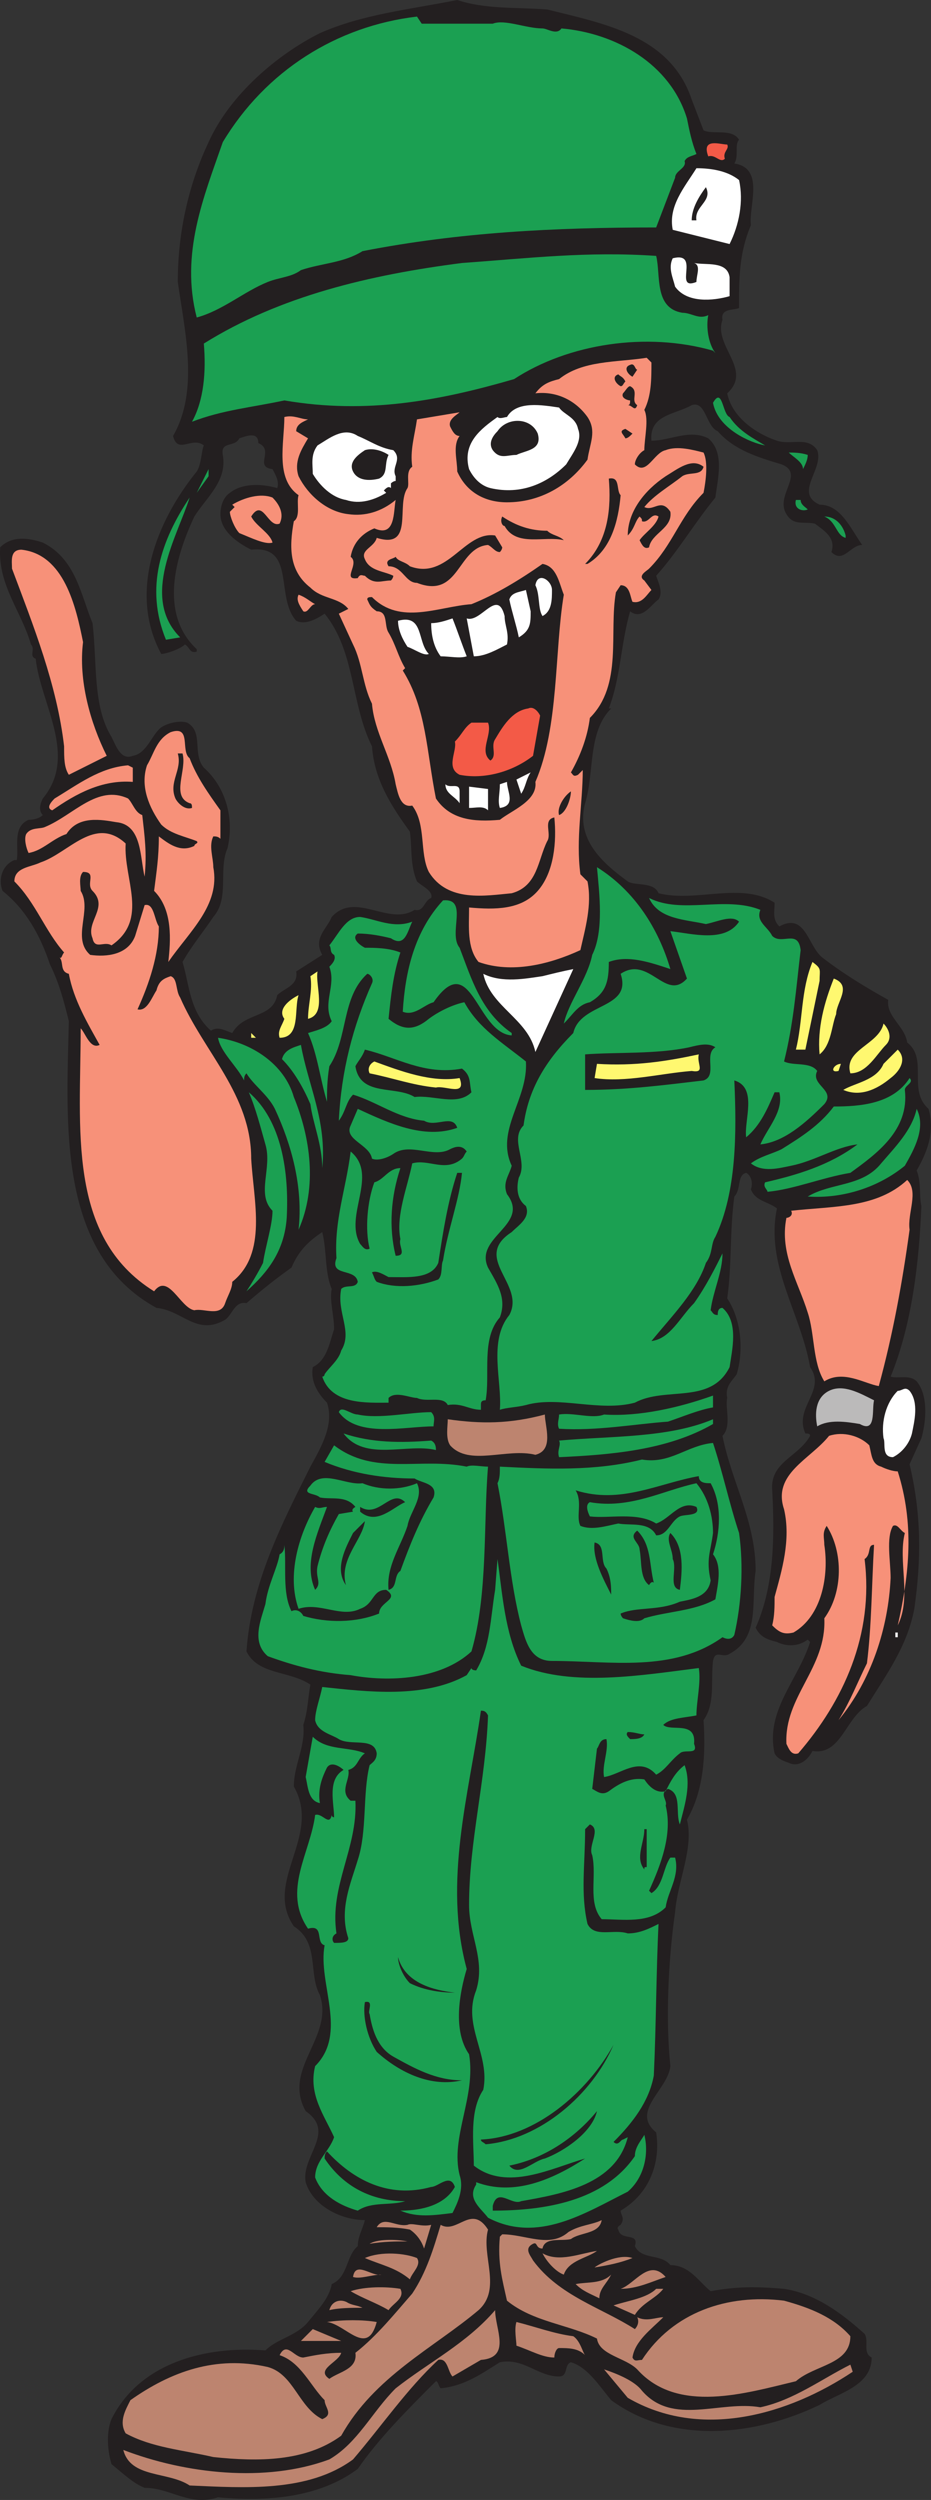
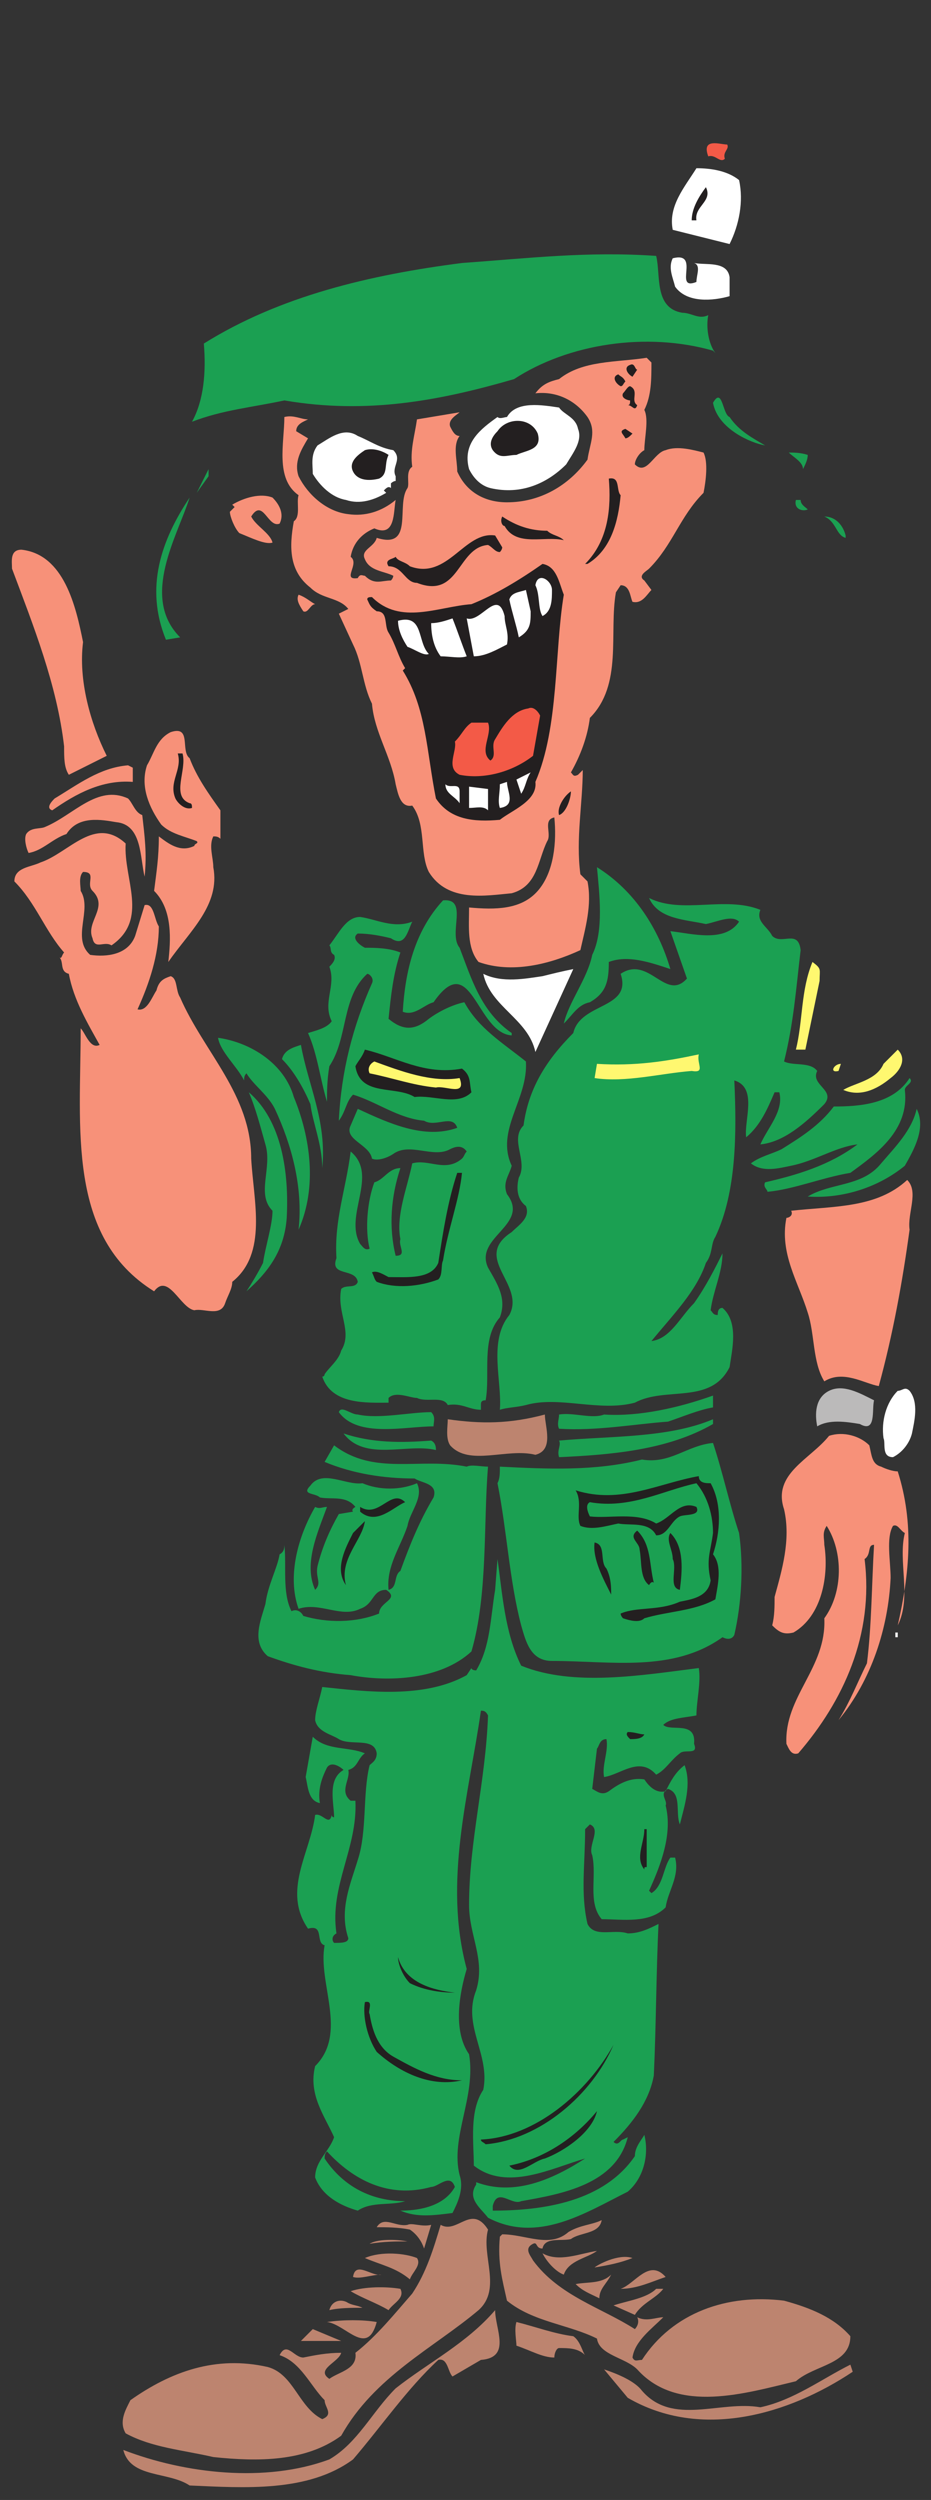
<svg xmlns="http://www.w3.org/2000/svg" width="294.838" height="791.34">
  <rect width="100%" height="100%" fill="#333333" stroke="none" />
-   <path fill="#231f20" fill-rule="evenodd" d="M173.302 3c18 4.5 39 8.25 45.75 28.5l3.75 9.75c3 1.5 9-.75 11.25 3-1.5 1.5 0 5.25-1.5 7.5 9.75 1.5 4.5 13.5 5.25 19.5-3.75 9-3.75 16.5-3.75 26.25-1.5.75-6 0-5.25 3.75-3 8.25 9.75 15.75 1.5 23.25 1.5 7.5 9 12.75 15.75 15 4.5 1.5 9.75-1.5 12.75 3 2.25 6-7.5 13.5.75 17.25 6.75 0 9.75 7.5 13.5 12.75-3.75 0-6 6-9.75 2.25 1.5-4.5-2.25-6.75-5.25-9-3.75-.75-6.75.75-9-3-3.75-6 6-12.75-1.5-15.75-7.5-2.25-15-4.5-20.25-10.5-3.75-1.5-3.75-9.75-8.25-8.25-5.25 3-13.5 3-12.75 11.25 6 0 12-3.75 18-.75 5.25 4.5 3 12.75 2.25 18.75-6.75 8.25-12 17.25-18.75 24.75.75 2.25 2.25 5.25.75 7.5-2.25 1.5-5.25 6.75-9 3.75-3 10.5-3 21-6.75 30.75h.75c-7.5 7.5-5.25 20.25-8.25 30-3 11.25 5.25 18.75 13.5 24.75 2.25 1.5 8.25 0 9.75 3.75 12 3 26.25-3.75 36.75 3 0 3-.75 5.25 1.5 7.5 8.25-4.5 9 6 13.5 9.75 6.75 5.25 14.25 9.75 21 13.5-.75 5.25 5.25 8.25 6 13.5 6.75 5.25 0 15 6.75 21 2.25 7.5-.75 14.25-3.75 19.5 1.5 3.75.75 8.25 1.5 11.25-.75 18-3 37.5-9.75 54 2.25.75 6-.75 8.25 1.5 3.75 4.5 3 12.75 1.5 18l-3.75 8.25c3.75 15.75 3.75 30 1.5 45.75-2.25 12-9 21-15 30.75-6.75 3.75-8.25 15.75-17.25 14.25-1.5 3-4.5 5.25-7.5 3.75-2.25-.75-3.75-1.5-4.5-3-3-13.5 7.5-23.25 11.25-35.25l-.75-.75c-3 2.25-6.75 2.25-9.75.75-3-.75-5.25-1.5-6.75-4.5 6-13.5 6-29.25 5.25-43.5-.75-9 8.25-10.5 12-17.25 0-.75-.75-.75-1.5-.75-3.75-8.25 6.75-13.5 1.5-21-3-17.25-14.25-32.25-10.5-50.25-3-2.25-6.75-2.25-8.25-6 .75-2.25 0-4.5-1.5-5.25-3 .75-1.5 5.25-3.75 7.5-1.5 11.25-.75 21.75-2.25 32.25 4.5 6.75 5.25 16.5 3 24-1.5 2.25-3.75 3.75-3 7.5-.75 3 1.5 9-1.5 12 3 15 10.5 27 10.5 42.75-1.5 9.75 1.5 21-8.25 26.25-2.25 1.5-4.5-1.5-5.25 2.25-.75 6.75.75 13.5-3 18.75.75 11.25 0 22.5-5.25 31.5 2.25 9-3 19.5-3.75 29.25-2.25 15.75-3 34.5-1.5 48.75-.75 7.5-12.75 14.25-4.5 21 1.5 9.75-2.25 19.5-11.25 24.75 0 1.5 1.5 2.25 0 4.5 0 0-1.5.75-.75 1.5.75 3.75 6.75.75 5.25 5.25 2.25 4.5 8.25 2.25 11.25 6 6 0 9 5.25 12.75 8.25 8.25-1.5 14.25-1.5 23.25-.75 9.75 1.5 18 7.5 25.5 14.25 1.5 2.25-.75 6 2.25 7.5 0 9-10.5 11.25-16.5 15-20.25 9.75-46.5 12.75-66-1.5-3.75-4.5-7.5-10.5-12.75-12-2.25.75-.75 4.5-3.75 4.5-6.75 0-11.25-6-18.75-4.5-6 3.75-11.25 7.5-18.75 8.25-.75-.75-.75-2.25-1.5-2.25-9 9-18 18-24.75 27.75-12 9-28.5 10.5-44.25 9-9 3-15-3-23.25-3-3.75-1.5-6.75-4.5-10.5-7.5-1.5-5.25-1.5-10.5 0-14.25 9-18 30-23.25 48.75-21.75 3.75-3.75 9.75-4.5 13.5-9 3-3.75 6.75-7.5 7.5-12 5.25-2.25 4.5-9 8.25-12 0-3 1.5-5.25 2.25-8.25-7.5 0-16.5-4.5-18.75-12-1.5-8.25 9.75-15.75 0-22.5-7.5-13.5 9-23.25 4.5-36.75-3.75-6.75 0-16.5-8.25-21.75-9.75-14.25 9-28.5 0-44.25 0-6.75 3.75-12.75 3-19.5 1.5-4.5 1.5-9 2.25-12.75-6.75-4.5-16.5-3-20.25-10.5 1.5-21.75 11.25-40.5 20.25-58.5 3.75-6.75 7.5-13.5 5.25-20.25-3-3-5.25-6.75-4.5-11.25 4.5-2.25 5.25-7.5 6.75-12 0-4.5-1.5-9-.75-12.75-2.25-5.25-1.5-12-3-18-4.5 3-7.5 6-9.75 11.25-5.25 3.75-9 6.75-14.25 11.25-3.75-.75-4.5 3.75-6.75 5.25-9 5.25-13.5-3-21.75-3.75-31.5-17.25-28.5-58.5-27.75-90.75-1.5-6-3-12-6-18-3-9-7.5-17.25-15-23.25-1.5-3.75 0-8.25 3.75-9.75h.75c.75-3.75-1.5-10.5 3.75-12.75 2.25 0 3.75-.75 4.5-1.5-1.5-1.5-.75-3.75 0-5.25 11.25-13.5-.75-30-2.25-44.25-2.25-.75 0-3-1.5-4.5-3-10.5-10.5-18.75-9.75-30.75 3.75-3.75 9-3 13.5-1.5 10.5 5.25 12 16.5 15.75 25.5 1.5 12.75 0 26.25 6 36 1.5 3 3 7.5 6.75 6 4.5-.75 6-6.75 9-9 2.25-1.5 6-2.25 8.25-1.5 5.25 3 1.5 9.75 5.25 14.25 6.75 6 9.75 15.75 7.5 25.5-3 6.75.75 15.75-4.5 21.75-3 4.5-6.75 9-9.75 14.25 2.25 7.5 2.25 15.75 9 21.75 2.25-1.5 4.5 0 6.75.75 3.75-6.75 12.75-4.5 14.25-12 2.25-2.25 6.75-3 6-7.5l8.25-5.25c-3-5.25 1.5-8.25 3-12 7.5-8.25 18 3 26.25-2.25 3 .75 3-3 5.25-3.75.75-2.25-3-3.75-4.5-5.25-2.25-5.25-1.5-10.5-2.25-15.75-6-8.25-11.25-16.5-12-27-6.75-13.5-5.25-30-15-42-2.25 1.5-6 3.75-9 2.25-6.75-7.5 0-24-14.25-22.5-4.5-2.25-9.75-6-9.75-11.25 0-2.25.75-5.25 3-6.75 3.75-3 9.75-3 15-1.5.75-2.25-.75-4.5-1.5-6-6-.75.75-6-4.5-8.25 0-3.75-3.75-2.25-6-1.5-1.5 3-6 .75-5.25 5.25 1.5 8.25-5.25 13.5-9 19.5-6 12.75-11.25 30.75.75 42v.75c-2.25.75-2.25-1.5-3.75-2.25-1.5 1.5-6 3-7.5 3-10.5-19.5-1.5-42 11.25-57.75 1.5-2.25 1.5-6.75 2.25-8.25-3.75-3-8.25 3-9.75-3 8.25-14.25 3.75-33 1.5-48.75 0-16.5 3.75-31.5 9.75-44.25 6.75-15 21.75-27.75 35.25-34.5 13.5-6 28.5-7.5 43.5-10.5 9 3 18.75 2.25 28.5 3" />
-   <path fill="#1ba052" fill-rule="evenodd" d="M156.052 7.5c3.75-1.5 10.5 1.5 15.75 1.5 1.5 0 4.5 2.25 6 0 17.25 1.5 34.5 11.25 39.75 28.5.75 3.75 1.5 7.5 3 11.25-1.5.75-3 .75-3.75 2.25.75 2.25-3 3-3 5.25l-6 15.75c-32.25 0-62.25 1.5-93 7.5-6 3.75-12.75 3.75-19.5 6-3 2.25-6.75 2.25-10.5 3.75-7.5 3-14.25 9-22.5 11.25-5.25-20.25 2.25-38.25 8.25-55.5 13.5-22.5 36-36.75 61.5-39.75l1.5 2.25h22.5" />
  <path fill="#f35a47" fill-rule="evenodd" d="M230.302 45.75c.75 1.5-1.5 2.25-.75 4.5-1.5 1.5-3-1.5-5.25-.75-2.25-6 3.75-3.75 6-3.75" />
  <path fill="#fff" fill-rule="evenodd" d="M234.052 57c1.5 6.75 0 14.25-3 20.25l-18-4.5c-1.5-7.5 3.75-13.5 7.5-19.5 4.5 0 9.75.75 13.5 3.75" />
  <path fill="#231f20" fill-rule="evenodd" d="M220.552 69.75h-1.5c0-3.75 2.25-7.5 4.5-10.5 2.25 4.5-3.75 6-3 10.5" />
  <path fill="#1ba052" fill-rule="evenodd" d="M207.802 81c1.5 6-.75 16.5 8.25 18 3 0 5.25 2.25 8.25.75-.75 3.75 0 9 2.25 12l-.75-.75c-21-6-45.75-2.25-63 9-23.25 6.75-46.5 11.25-72.75 6.75-10.5 2.25-19.5 3-29.25 6.75 3.75-6.75 4.5-15.75 3.75-24.75 24-15 52.5-21.75 81.75-25.5 21-1.5 39.75-3.75 61.5-2.25" />
  <path fill="#fff" fill-rule="evenodd" d="M220.552 89.25c0-2.25 1.5-5.25-.75-6 3.75.75 10.5-.75 11.25 4.5v6c-5.25 1.5-13.5 2.25-17.25-3-.75-3-2.25-6-.75-9 9-2.25 0 10.5 7.5 7.5" />
  <path fill="#f79179" fill-rule="evenodd" d="M206.302 114.75c0 5.25 0 10.5-2.25 15 1.5 3 0 9 0 12.75-1.5.75-3 3-3 4.5 3.75 3.75 6-3.75 9.75-4.5 3.75-1.5 9 0 12 .75 1.5 3 .75 9 0 12.75-7.5 7.5-9.75 16.5-17.25 24-.75.75-3.75 2.25-1.5 3.75l2.25 3c-1.5 1.5-3 4.5-6 3.75-.75-1.5-.75-5.25-3.75-5.25l-1.5 2.25c-2.25 12.75 2.25 29.25-8.25 39.75-.75 6-3 12-6 17.25.75.75.75 1.5 2.25.75l1.5-1.5c0 10.5-2.25 21.75-.75 33l2.25 2.25c1.5 7.5-.75 15-2.25 21.75-9.75 4.5-21.75 7.5-32.25 3.75-3.75-4.5-3-11.25-3-17.25 8.25.75 16.5.75 21.75-5.25s6-15.75 5.25-23.25c-3.75.75-.75 5.25-2.25 7.5-3 6-3 14.25-11.25 16.5-8.25.75-20.25 3-26.25-6.75-3-6-.75-15-5.25-21-3.75.75-4.5-3.75-5.25-6.75-1.5-9-6.75-16.5-7.5-25.5-3-6-3-12.75-6-18.75l-4.5-9.75 3-1.5c-3-3.75-8.25-3-12-6.75-6.75-5.25-6.75-12.75-5.25-21 2.25-1.5.75-6 1.5-8.25-7.5-5.25-4.5-16.5-4.5-24.75 3-.75 5.25.75 7.5.75-1.5.75-3.75 1.5-3.75 3.75l3.75 2.25c-2.25 3.75-4.5 7.5-3 12 3 6 9 11.25 15.75 12 5.25.75 10.5-.75 15-4.5-.75 3.75 0 12-6.75 9-3.75 1.5-6.75 4.5-7.5 9 3 2.25-3 7.5 2.25 6.75.75-1.5 1.5-.75 2.25-.75 3 3 5.25 1.5 8.25 1.5.75-.75.75-1.5.75-1.5-3-1.5-7.5-1.5-9-5.25-1.5-3 3-3.75 3.75-6.75 12 3.75 6-10.5 9.75-15.75.75-1.5-.75-5.25 1.5-6.75-.75-5.25.75-9.75 1.5-15l13.5-2.25c-.75.75-3.75 2.25-3 4.5.75 1.5 1.5 3 3 3-2.25 3-.75 7.5-.75 11.25 3 6.75 9 9.75 15.75 9.75 10.5 0 19.5-5.25 25.5-13.5.75-5.25 3-9 0-13.5-3.75-5.25-9.75-8.25-16.5-7.5 2.25-3 4.5-3.75 7.5-4.5 7.5-6 18-5.25 27.75-6.75l1.5 1.5" />
  <path fill="#231f20" fill-rule="evenodd" d="m201.802 117-1.5 2.25c-1.5-.75-3-3-.75-3.75 1.5-.75 1.5 1.5 2.25 1.5m-3.75 3.75c-.75.75-.75 1.5-1.5 1.5-1.5-.75-3-3-.75-3.75.75.75 1.5.75 2.25 2.25m3.75 7.5c-.75 2.25-1.5 0-3 0 .75 0 .75-.75.75-1.5-.75 0-3-.75-2.25-2.25.75-.75 1.5-2.25 2.25-2.25 3 1.5 0 4.5 2.25 6" />
  <path fill="#1ba052" fill-rule="evenodd" d="M231.052 132c3 4.5 7.5 6.75 11.25 9-4.5-.75-15-5.25-16.5-13.5 3-5.25 3 3.75 5.25 4.5" />
  <path fill="#fff" fill-rule="evenodd" d="M183.052 135.75c1.5 3.75-1.5 7.5-3.75 11.25-6 6-14.25 9.75-24 7.5-3-.75-5.25-3-6.75-6-2.25-8.25 3.75-12.75 9-16.5.75.75 2.25 0 3 0 3-5.25 11.25-3.75 16.5-3 1.5 2.25 5.25 3 6 6.75" />
  <path fill="#231f20" fill-rule="evenodd" d="M170.302 137.25c1.5 5.25-3.75 5.25-6.75 6.75-3 0-5.25 1.5-7.5-1.5-1.5-2.25 0-4.5 1.5-6 3-4.5 10.5-4.5 12.75.75m30 0c-.75.75-1.5 1.5-2.25 1.5-.75-1.5-2.25-2.25 0-3l2.25 1.5" />
  <path fill="#fff" fill-rule="evenodd" d="M124.552 142.5c3 3-.75 5.25.75 8.25v1.5c-.75 0-1.5.75-1.5.75v1.5c-.75-.75-1.5 0-2.25.75l.75.75c-3.75 2.25-8.25 3.75-12.75 2.25-4.5-.75-8.25-4.5-10.5-8.25 0-3-.75-6 1.5-9 3.75-2.25 8.25-6 12.75-3 3.75 1.5 6.75 3.75 11.25 4.5" />
  <path fill="#1ba052" fill-rule="evenodd" d="m67.552 141.75-.75 5.25.75-5.25" />
  <path fill="#231f20" fill-rule="evenodd" d="M123.052 144c-1.5 3 0 6-3 7.5-3 .75-6.75.75-8.25-2.25s1.5-5.25 3.75-6.75c2.25-.75 5.25 0 7.5 1.5" />
  <path fill="#1ba052" fill-rule="evenodd" d="M255.802 144c0 1.5-.75 3-1.5 4.5 0-2.25-3-3.75-4.5-5.25 1.5 0 3.75 0 6 .75" />
-   <path fill="#231f20" fill-rule="evenodd" d="M222.802 147.75c-.75 3-4.5 1.5-6.75 3-3.75 3-9 6-12 9.75 3 1.5 5.25-3 8.25 1.5.75 5.25-6 6.75-6.75 11.25-1.5.75-2.25-.75-3-2.25 1.5-2.25 5.25-4.5 6-7.5-2.25-1.5-3 2.25-5.25 1.5 0-.75 0-.75-.75-1.5-1.5 1.5-1.5 3.75-3.75 6 0-7.5 5.25-14.25 12-18.75 3.75-2.25 8.25-6 12-3" />
  <path fill="#1ba052" fill-rule="evenodd" d="m62.302 156 3.75-7.5v2.25zm0 0" />
  <path fill="#231f20" fill-rule="evenodd" d="M196.552 156.75c-.75 8.25-3 17.25-10.5 21.75h-.75c7.5-7.5 8.25-18 7.5-27 3.75-.75 2.25 3.75 3.75 5.25" />
  <path fill="#f79179" fill-rule="evenodd" d="M86.302 157.5c2.25 2.25 3.75 5.25 2.25 8.25-3.75 1.5-5.25-8.25-9-2.25 1.5 3 6 5.25 6.75 8.25-2.25.75-6.75-1.5-10.5-3-1.5-1.5-3-5.25-3-6.75l1.5-1.5-.75-.75c3.75-2.25 9-3.75 12.75-2.25" />
  <path fill="#1ba052" fill-rule="evenodd" d="m57.052 201.75-4.5.75c-6.75-16.5-1.5-31.5 7.5-45-3.75 12-15.75 31.5-3 44.25m196.5-43.5c0 1.5 1.5 2.25 2.25 3-1.5.75-4.5 0-3.75-3h1.5" />
  <path fill="#231f20" fill-rule="evenodd" d="M173.302 168c1.5 1.5 3.75 1.5 5.25 3-6-1.5-15 2.25-18.75-4.5-.75 0-1.5-1.5-.75-3 4.5 3 9 4.5 14.25 4.5" />
  <path fill="#1ba052" fill-rule="evenodd" d="M267.802 169.5v.75c-3-.75-3-5.25-6.75-6.75 3.75 0 6 3 6.75 6" />
  <path fill="#231f20" fill-rule="evenodd" d="M159.052 173.25s0 .75-.75 1.5c-1.5 0-2.25-1.5-3.75-2.25-9.75.75-9 17.25-22.5 12-3.75 0-4.5-5.25-9-5.25-1.5-2.25 1.5-2.25 2.25-3 .75 1.5 3 1.5 4.5 3 12 4.5 17.25-11.25 27-9.75l2.25 3.75" />
  <path fill="#f79179" fill-rule="evenodd" d="M26.302 203.25c-1.5 12 2.25 25.5 7.5 36l-12 6c-1.5-2.25-1.5-5.25-1.5-9-2.25-19.5-9.75-38.25-16.5-56.25 0-2.25-.75-6 3-6 13.5 1.5 17.25 18 19.5 29.25" />
  <path fill="#231f20" fill-rule="evenodd" d="M178.552 188.25c-3 18-1.5 42-9 59.25.75 6-7.5 9-11.25 12-8.25.75-15.75 0-20.25-6.75-3-15-3-28.5-10.5-40.5l.75-.75c-2.25-3.75-3-7.5-5.25-11.25-1.5-2.25 0-6.75-3.75-6.75-2.25-1.5-2.25-2.25-3-3.75 0-.75.75-.75 1.5-.75 9 9 21 3 31.5 2.25 7.5-3 15-7.5 22.5-12.75 4.5.75 5.25 6 6.75 9.75" />
  <path fill="#fff" fill-rule="evenodd" d="M174.802 186.75c0 3 0 6.75-3 8.25-1.5-2.25-.75-6.75-2.25-9.75.75-4.5 5.25-1.5 5.25 1.5m-6.75 6.75c0 3.75 0 6-3.75 8.25-.75-3.75-2.25-8.25-3-12 .75-2.25 3-2.25 5.25-3l1.5 6.75" />
  <path fill="#f79179" fill-rule="evenodd" d="M99.802 191.25c-1.5 0-2.25 3-3.75 2.25-1.5-2.25-2.25-3.75-1.5-5.25 2.25.75 3.75 2.25 5.25 3" />
  <path fill="#fff" fill-rule="evenodd" d="M160.552 204c-3 1.5-6.75 3.75-10.5 3.75l-2.25-12c4.5 1.5 9.75-9.75 12-.75 0 3 1.5 5.25.75 9m-12.75 3.75c-2.25.75-5.25 0-8.25 0-2.25-3-3-6.75-3-10.5 2.25 0 4.5-.75 6.75-1.5 1.5 3.75 3 8.25 4.5 12m-12-.75c-1.5.75-4.5-1.5-6.75-2.25-1.5-2.25-3-5.25-3-8.25 8.25-2.25 6 6.75 9.75 10.5" />
  <path fill="#f35a47" fill-rule="evenodd" d="m171.052 226.5-2.25 12.75c-6.75 5.25-15.75 7.5-23.25 6-4.5-2.25-.75-7.5-1.5-10.5 2.25-2.25 3-4.5 5.25-6h5.25c1.5 3.75-3 9 .75 12 2.25-1.5 0-4.5 1.5-6.75 2.25-3.75 5.25-9 10.5-9.75 1.5-.75 3 .75 3.75 2.25" />
  <path fill="#f79179" fill-rule="evenodd" d="M60.052 240c2.25 6 6 11.25 9.75 16.5v9c-.75-.75-1.5-.75-2.25-.75-1.5 3 0 6.75 0 9.75 2.25 12-7.5 20.25-14.25 30 .75-6.75 1.5-16.5-4.5-22.5.75-6 1.5-10.5 1.5-17.25 3 2.25 6.75 5.25 11.25 3 0-.75 1.5-.75.75-1.5-3.75-1.5-8.25-2.25-11.25-5.25-3.75-5.25-6.75-12-4.5-18.75 2.25-3.75 3-8.25 7.5-10.5 6.75-2.25 3 6 6 8.25" />
  <path fill="#231f20" fill-rule="evenodd" d="M57.802 238.5c1.5 5.25-3.75 13.5 2.25 15.75.75 0 .75.75.75 1.5-2.25.75-4.5-1.5-5.25-3-2.25-5.25 2.25-9 .75-14.25h1.5" />
  <path fill="#f79179" fill-rule="evenodd" d="M42.052 243v4.5c-9.75-.75-18 3.75-25.5 9-2.25-.75 0-3 .75-3.75 7.5-4.5 14.25-9.75 23.25-10.5l1.5.75" />
  <path fill="#fff" fill-rule="evenodd" d="m165.052 251.25-1.5-4.5 4.5-2.25c-1.5 2.25-1.5 4.5-3 6.75m-6.75 4.5c-.75-2.25 0-4.5 0-7.5l2.25-.75c0 3 3 7.5-2.25 8.25m-12.75-5.25v3.75c-1.5-2.25-4.5-3-4.5-6 1.5 1.5 4.5-.75 4.5 2.25m9 6c-1.5-1.5-3.75-.75-6-.75V249l6 .75v6.75" />
  <path fill="#231f20" fill-rule="evenodd" d="M180.802 250.5c0 2.25-1.5 6.75-3.75 7.5-.75-2.25 1.5-6 3.75-7.5" />
  <path fill="#f79179" fill-rule="evenodd" d="M45.052 258c.75 6.75 1.5 12 .75 19.5-1.5-6-.75-16.5-9-17.25-4.5-.75-12-2.25-15.75 3.75-4.5 1.5-7.5 5.25-12 6-.75-1.5-1.5-4.5-.75-6 1.5-2.25 4.5-1.5 6-2.25 9-3.75 16.5-13.5 26.25-9 1.5 1.5 2.25 4.5 4.5 5.25" />
  <path fill="#f79179" fill-rule="evenodd" d="M39.802 267c-.75 11.25 7.5 24-4.5 32.25-2.25-1.5-5.25 1.5-6-2.25-2.25-5.25 5.25-9.75 0-15-2.25-2.25 1.5-6-3-6-1.5 1.5-.75 4.5-.75 6 3.75 6-3 15 3 20.25 5.25.75 12 0 14.25-6l3-9.75c3-.75 3 4.5 4.5 6.75 0 9-3 18-6.75 26.25 3 .75 4.5-3.75 6-6 .75-3 2.25-3.75 4.5-4.5 2.25.75 1.5 4.5 3 6.75 7.5 17.25 22.5 30.75 22.5 51 .75 13.5 5.25 30-6 39 0 2.25-1.5 4.5-2.25 6.75-1.5 4.5-6.75 1.5-9.75 2.25-4.5-.75-8.25-12-12.75-6-27.75-17.25-23.25-51.75-23.25-83.25 1.5 1.5 3 6.75 6 5.25-3.75-6.75-8.25-14.25-9.75-22.5-3-.75-1.5-3.75-3-5.25.75.75.75-.75 1.5-1.5-6-6.75-9-15.75-15.75-22.5 0-4.5 5.25-4.5 8.25-6 9-3 17.25-15 27-6" />
  <path fill="#1ba052" fill-rule="evenodd" d="M212.302 306.75c-6.75-2.25-13.5-4.5-19.5-2.25 0 6-.75 9.75-6 12.75-3.75.75-5.25 3.75-8.25 6.75 1.5-6.75 7.5-14.25 9-21.75 3.75-7.5 2.25-19.5 1.5-27.75 12 7.5 19.5 19.5 23.25 32.25" />
  <path fill="#1ba052" fill-rule="evenodd" d="M240.802 288c-1.5 3.75 2.25 5.25 3.75 8.25 3 3 8.25-2.25 9 4.5-1.5 12.75-2.25 23.25-5.25 35.25 3 1.5 8.25 0 10.5 3-2.25 4.5 6 6 2.25 10.5-6 6-12.75 12-20.25 12.75 2.25-5.25 7.5-10.5 6-16.5h-1.5c-2.25 5.25-4.5 10.5-9 14.25-.75-5.25 3.75-15.75-3.75-18 .75 16.5.75 35.25-6 49.5-1.5 2.25-.75 5.25-3 8.25-3 9-10.5 16.5-17.25 24.75 6-.75 9-7.5 13.5-12 3.75-5.25 6.75-11.25 9-15.75 0 6-3 12-3.75 18 .75.75.75 1.5 2.25 1.5 0-.75 0-2.25 1.5-2.25 5.25 4.5 3 13.5 2.25 18.75-6 12-20.25 6-30 11.25-11.25 3-24-2.25-34.5.75-3 .75-6 .75-8.25 1.5.75-9-3.75-21.75 3-30 5.25-9.75-12-18 .75-26.25 2.25-2.25 6-4.5 4.5-8.25-3-2.25-3-6-2.25-9 3-5.25-3-12 1.5-16.5 1.5-11.25 6.75-20.25 15.75-29.25 2.25-9.75 18.75-7.5 15-18.75 9-6 14.25 9 21 1.5l-5.25-15c6.75.75 17.25 3.75 21.75-3-2.25-2.25-6.75 0-10.5.75-6.75-1.5-15-1.5-18-8.25 10.5 5.25 24-.75 35.25 3.75m-95.25 12c3.75 9.75 6.75 20.25 16.5 27v.75c-11.25-.75-12.75-27.75-24.75-10.5-3 .75-6 4.5-9.75 3 .75-12.75 3.75-25.5 12.75-35.25 8.25-.75 1.5 10.5 5.25 15" />
  <path fill="#1ba052" fill-rule="evenodd" d="M130.552 291.75c-1.5 3-2.25 8.25-6.75 5.25-3-.75-6.75-1.5-10.5-1.5-2.25 1.5.75 3.75 2.25 4.5 3 0 7.5 0 11.25 1.5-2.25 6.75-3 13.5-3.75 21 4.5 3.75 8.25 3.75 12.75 0 3-2.25 7.5-4.5 11.25-5.25 4.5 8.25 12 12.75 19.5 18.75.75 12-9.75 21.75-4.5 33-.75 3-3 5.25-1.5 9 7.5 9.75-10.5 13.5-6 23.25 3 5.25 6 9.75 3.75 15.75-6 6.75-3 18-4.5 26.25-1.5 0-1.5.75-1.5 1.5v1.5c-3.75 0-6-2.25-10.5-1.5-1.5-3-6.75-.75-9.75-2.25-2.25 0-6.75-2.25-9 0v1.5c-6.75 0-18 .75-21-8.25.75 0 .75-.75.75-.75 1.5-2.25 4.5-4.5 5.25-7.5 3.75-6-1.5-12 0-19.5 1.5-1.5 4.5 0 5.25-2.25-.75-4.5-9-1.5-6.75-7.5-.75-12 3-21.75 4.5-33.75 9 7.5-2.25 20.25 3 29.25.75.75 1.5 2.25 3 1.5-1.5-6-.75-15 1.5-21 3-.75 4.5-4.5 8.25-4.5-3 9-3.75 18.75-1.5 27.75 3.75 0 .75-3 1.5-5.25-1.5-7.5 2.25-16.5 3.75-24 5.25-1.5 10.5 3 15.75-1.5.75-.75.75-1.5 1.5-2.25-1.5-2.25-3.75-1.5-5.25-.75-5.25 3-12.75-2.25-18 1.5-2.25 1.5-5.25 2.25-6.75 1.5-.75-4.5-9-6-6.75-10.5l2.25-5.25c9.75 4.5 21 9.75 31.5 6-1.5-4.5-6.75 0-10.5-2.25-8.25-.75-15-6-22.5-8.25-2.25 2.25-2.25 5.25-4.5 8.25.75-15.75 4.5-30 10.5-43.5.75-1.5-.75-3-1.5-3-8.25 7.5-6 20.25-12 29.25-.75 4.5-.75 8.25-.75 11.25-2.25-7.5-3-15-6-21.75 2.25-.75 6-1.5 7.5-3.75-3-6 1.5-11.25-.75-17.25.75-.75 2.25-2.25 1.5-3.75-1.5-.75-.75-2.25-1.5-3 3-3.75 5.25-9 9.75-9 5.25.75 10.5 3.75 16.5 1.5" />
  <path fill="#fff870" fill-rule="evenodd" d="m259.552 310.5-4.5 21.75h-3c2.25-9 1.5-18.75 5.25-27.75 3 2.25 2.25 2.25 2.25 6" />
  <path fill="#fff" fill-rule="evenodd" d="M169.552 333c-2.25-10.5-14.25-14.25-16.5-24.75 6 3 13.5 1.5 18.75.75 3-.75 6-1.5 9.75-2.25-3.75 8.25-8.25 18-12 26.25" />
-   <path fill="#fff870" fill-rule="evenodd" d="M97.552 322.5c0-4.5 1.5-9 .75-13.5l2.25-1.5c-.75 4.5 3 13.5-3 15m167.25-1.5c-1.5 3.75-1.5 9.75-5.25 12.75-.75-8.25 1.5-16.5 4.5-24 6 2.25.75 7.5.75 11.25m-170.25-6c-1.5 4.5.75 13.5-6 13.5-.75-2.25.75-3.75 1.5-6-2.25-3 1.5-6 4.5-7.5m186 15.75c-3 3-6 9-11.25 9-2.25-7.5 9-9 10.5-15.75 1.5 1.5 3 4.5.75 6.75m-201-2.25V327l1.5 1.5zm0 0" />
  <path fill="#1ba052" fill-rule="evenodd" d="M93.052 347.25c5.25 12.75 7.5 28.5 1.5 42 1.5-13.5-2.25-27-7.5-38.25-2.25-4.5-6.75-7.5-9-11.25-.75.75-.75 1.5-.75 2.25-2.25-4.5-7.5-9-8.25-13.5 10.5 1.5 21 8.25 24 18.75" />
-   <path fill="#231f20" fill-rule="evenodd" d="M226.552 331.5c-3.75 2.25.75 9-3.75 10.5-12.75 1.5-24 3-37.5 3v-11.25c9.75-.75 22.5 0 33-2.25 3-.75 6-1.5 8.25 0" />
  <path fill="#1ba052" fill-rule="evenodd" d="M95.302 330.75c2.25 12.75 8.25 24 6.75 39 0-7.5-3-14.25-3.75-20.25-2.25-5.25-5.25-10.5-9-14.25.75-3 3.75-3.75 6-4.5" />
  <path fill="#231f20" fill-rule="evenodd" d="M146.302 338.25c3 2.25 2.25 4.5 3 7.5-4.5 4.5-12 .75-18 1.5-6-3.75-17.25 0-18.75-9.75.75-1.5 2.25-3 3-5.25 9.75 2.25 18.75 8.25 30.75 6" />
  <path fill="#fff870" fill-rule="evenodd" d="M282.052 341.25c-4.5 3.75-9.75 6-15 3.75 3.75-2.25 10.5-3 12.75-8.25l4.5-4.5c3 3 .75 6.75-2.25 9m-60.75-7.5c-.75 3 2.25 6-2.25 5.25-9.75.75-21 3.75-30.75 2.25l.75-4.5c12 .75 21.75-.75 32.25-3m-75.75 7.5c2.25 6-4.5 2.25-7.5 3-7.5-.75-13.5-3-21-4.5-.75-1.5 0-3 1.5-3.75 8.25 3 18 6.75 27 5.25m120-2.25c-3 .75-1.5-2.25.75-2.25l-.75 2.25" />
  <path fill="#1ba052" fill-rule="evenodd" d="M286.552 345c1.5 12.75-9 20.25-17.25 26.25-9 1.5-18 5.25-26.25 6 0-.75-1.5-1.5-.75-3 9.75-2.25 20.25-5.25 29.25-12-6.75.75-13.5 5.25-21 6.75-3.75.75-9 2.25-12.75-.75 3-2.25 6.75-3 9.75-4.5 6-3.75 12-7.5 16.5-13.5 8.25 0 18.75-.75 24-9 1.5 1.5-1.5 2.25-1.5 3.75m-195.75 40.5c-.75 10.5-6 17.25-12.75 23.25 1.5-2.25 3.75-6 5.25-9 .75-5.25 3-12 3-16.5-5.25-5.25 0-13.5-2.25-21-1.5-5.25-3-11.25-5.25-16.5 10.5 9 12.75 25.5 12 39.75m129-34.5h1.5c-11.25 7.5-27 4.5-40.5 3-2.25 1.5-1.5 4.5-.75 6.75 6.75 2.25 14.25 0 20.25 3.75 6-3.75 15-5.25 20.25-3 3.75-1.5.75-6.75 3-8.25 2.25 2.25 2.25 4.5 2.25 7.5-1.5 0-2.25 1.5-3.75.75h-.75c-6 13.5 8.25 37.5-14.25 42l-24.75-.75c-4.5-1.5-2.25-6.75-2.25-10.5 1.5-8.25 3.75-19.5 0-27.75-1.5 0-3-.75-3-3-.75-3 0-7.5 3-10.5 13.5 3 27 3 39.75 0" />
  <path fill="#1ba052" fill-rule="evenodd" d="M286.552 369c-8.25 6.75-19.5 10.5-30.75 9.75 7.5-4.5 17.25-3 23.25-10.5 4.5-5.25 9.75-10.5 11.25-17.25 3 6-.75 12.75-3.75 18m-69 .75c-1.5 9.75 3.75 24.75-7.5 30-8.25 3-17.25-.75-26.25.75l-1.5-3c.75-10.5 6-21.75 1.5-32.25h7.5c.75 10.5 0 17.25-1.5 27.75.75 0 1.5 1.5 2.25 1.5l.75-1.5 2.25-27.75c3.75 1.5 8.25 3 6.75 7.5.75 6-.75 13.5-1.5 20.25 3.75-.75 2.25-5.25 3.75-7.5.75-6 2.25-12 .75-18.75 3-2.25 7.5-3 10.5-3.75l2.25 6.75" />
  <path fill="#231f20" fill-rule="evenodd" d="M146.302 371.25c-.75 8.25-4.5 18-6 27.75-.75 1.5 0 4.5-1.5 6-6 2.25-13.5 3-19.5.75-.75-.75-.75-1.5-1.5-3 1.5-.75 3.75.75 5.25 1.5 6 0 13.5.75 15.75-4.5 1.5-9.75 3-19.5 6-28.5h1.5" />
  <path fill="#f79179" fill-rule="evenodd" d="M288.052 389.25c-2.25 16.5-5.25 33-9.75 49.5-4.5-.75-11.25-5.25-17.25-1.5-3.75-6-3-15-5.25-21.75-3-9.75-9-18.75-6.75-30 .75 0 2.25-.75 1.5-2.25 13.5-1.5 27-.75 36.75-9.75 3.75 3.75 0 10.5.75 15.75" />
  <path fill="#bbbaba" fill-rule="evenodd" d="M276.802 443.25c-.75 3 .75 10.5-4.5 7.5-4.5-.75-9.75-1.5-13.5.75-.75-3.75-.75-9 3.75-11.25s9.75.75 14.25 3" />
  <path fill="#fff" fill-rule="evenodd" d="M288.802 453.75c-.75 3-3 6-6 7.5-3.75 0-2.25-4.5-3-6-.75-5.25.75-11.25 4.5-15 1.5 0 2.25-1.5 3.75 0 3 3.75 1.5 9.75.75 13.5" />
  <path fill="#1ba052" fill-rule="evenodd" d="M225.802 445.5c-4.5.75-9.75 3-14.25 4.5-10.5.75-22.5 3-34.5 2.25-.75-1.5 0-3 0-4.5 4.5-.75 10.5 1.5 14.25 0 11.25.75 24-2.25 34.5-6v3.75m-89.25 1.5c1.5 1.5.75 3 .75 4.5-9 0-24 3.75-30-4.5.75-2.25 3.75.75 6 .75 6.75 1.5 16.5-.75 23.25-.75" />
  <path fill="#bd846f" fill-rule="evenodd" d="M172.552 447.75c0 3.75 3 11.25-3 12.75-9-2.25-21 3.75-27-3-1.5-2.25-.75-6-.75-8.25 10.5 1.5 19.5 1.5 30.75-1.5" />
  <path fill="#1ba052" fill-rule="evenodd" d="M225.802 450.75c-14.25 8.25-32.25 9.75-48.75 10.5-.75-2.25.75-3.75 0-5.25 16.5-1.5 34.5-.75 48.75-6.75v1.5m-89.25 5.25c1.5.75 1.5 2.25 1.5 3-9-2.25-22.5 3.75-29.25-5.25 9 3 18 3 27.75 2.25" />
  <path fill="#f79179" fill-rule="evenodd" d="M275.302 457.5c.75 3 .75 6 3.75 6.75 1.5.75 3.75 1.5 5.25 1.5 5.25 16.5 3.75 32.25 0 48.75 4.5-9 0-20.25 2.25-29.25-1.5-.75-2.25-3-3.75-2.25-2.25 3.75-.75 11.25-.75 16.5-.75 15.75-6 32.25-16.5 45 3.75-6 6-12 9-18 1.5-12 1.5-24.75 2.25-37.5-2.25 0-.75 3-3 4.5 3 24-6.75 45-21 61.5-2.25.75-3-1.5-3.75-3-.75-15 12.75-24 12-39.75 6-8.25 6-21 .75-29.25-1.5 2.25-.75 3.75-.75 6 1.5 9.75-.75 22.5-9.75 27.75-3 .75-4.5 0-6.75-2.25.75-3 .75-6 .75-9 2.25-8.25 5.25-18 3-27.75-3.75-11.25 8.25-15.75 14.25-23.25 4.5-1.5 9.75 0 12.75 3" />
  <path fill="#1ba052" fill-rule="evenodd" d="M225.802 456.75c3 9 5.25 19.5 8.25 28.5 1.5 10.5.75 22.5-1.5 32.25-.75 1.5-2.25 1.5-3.75.75-15.75 11.25-35.25 7.5-54 7.5-6.75 0-8.25-6-9.75-11.25-3.75-14.25-4.5-30-7.5-45 .75-1.5.75-3 .75-5.25 15 .75 30 1.5 45-2.25 9 1.5 14.25-4.5 22.5-5.25m-78 7.5c1.5-.75 4.5 0 6.75 0-1.5 18 0 40.5-5.25 58.5-9.75 9-26.25 9.75-38.25 7.5-9.75-.75-18-3-26.25-6-5.25-4.5-2.25-11.25-.75-16.5.75-6 3.75-11.25 4.5-15.75 1.5-.75 1.5-2.25 1.5-3 .75 6.75-.75 15 2.25 21 1.5-.75 3 0 3.75 1.5 7.5 2.25 16.5 2.25 24-.75 0-3.75 6.75-4.5 2.25-7.5-4.5 0-3.75 4.5-8.25 6-6 3-12.75-2.25-19.5 0-3.75-10.5 0-23.25 5.25-32.25 1.5.75 2.25 0 3.75 0-3 8.25-7.5 18-3.75 26.25 2.25-2.25 0-3.75.75-7.5 1.5-6 3.75-11.25 6.75-16.5l4.5-.75c-.75-.75.75-1.5.75-1.5-3-3.75-7.5-2.25-11.25-3-1.5-1.5-6-.75-3-3.75 3.75-5.25 11.25 0 16.5-.75 5.25 2.25 12 2.25 17.25 0 2.25 4.5-2.25 9-3 13.5-2.25 6.75-6.75 12.75-6 20.25 3-.75 1.5-4.5 3.75-6 3-8.25 6-15.75 10.5-23.25 1.5-4.5-3.75-4.5-6-6-9.75 0-19.5-1.5-28.5-5.25l3-5.25c12.75 9.75 27 3.75 42 6.75" />
  <path fill="#231f20" fill-rule="evenodd" d="M225.052 469.5c3.75 6.75 3 15.75.75 22.5 3 3.75 1.5 9.75.75 14.25-6.75 3.75-15 3.75-22.5 6-1.5 1.5-4.5.75-6.75 0 0 0-.75-.75-.75-1.5 5.25-2.25 12-.75 18.75-3.75 3.75-.75 9-1.5 9.75-6.75-1.5-6.75 0-9 .75-15 0-5.25-1.5-11.25-5.25-15.75-10.5 2.25-21 8.25-33.75 6-1.5.75-.75 3 0 4.5 6 .75 15-1.5 21 2.25 4.5-1.5 7.5-7.5 12.75-5.25 1.5 3-3.75 2.25-5.25 3-3 1.5-3.75 6-7.5 6-2.25-4.5-8.25-3-12-3.75-3.75.75-8.25 2.25-12 .75-1.5-3 .75-7.5-1.5-11.25 14.25 4.5 26.25-2.25 39-4.5 0 2.25 2.25 2.25 3.75 2.25m-96.75 6c-3.75 1.5-9 7.5-14.25 3V477c6 3.75 9.75-6 14.25-1.5m-18.75 26.25c-3.75-5.25 0-12 2.25-16.5l3.75-3.75c-.75 6-8.25 12-6 20.25" />
  <path fill="#231f20" fill-rule="evenodd" d="M207.052 501c-.75-.75-1.5.75-1.5.75-3-2.25-2.25-7.5-3-11.25 0-2.25-3.75-3.75-.75-6 4.5 4.5 3.75 10.5 5.25 16.5m8.25 2.25c-3.75-.75-.75-6.75-2.25-9.75 0-3-2.25-6-.75-8.25 4.5 4.5 3.75 12 3 18m-23.25-6.75c1.5 3 1.5 6 1.5 8.25-2.25-4.5-6-11.25-5.25-16.5 3.75.75 1.5 6 3.75 8.25" />
  <path fill="#1ba052" fill-rule="evenodd" d="M165.052 527.25c16.5 6.75 38.25 3 56.25.75.75 4.5-.75 10.5-.75 15-3.75.75-8.25.75-10.5 3 2.25 2.25 10.5-1.5 9.75 6 1.5 3.75-3 1.5-4.5 3-3 2.25-4.5 5.25-7.5 6.75-5.25-6-11.25 0-16.5.75-.75-3.75 1.5-8.25.75-12-2.25 0-2.25 2.25-3 3l-1.5 12.75c1.5.75 3 2.25 5.25.75 3-2.25 6.75-4.5 11.25-3.75 1.5 2.25 3.75 4.5 6.75 3.75 1.5-3 3-6 6-8.25 2.25 6 0 12.75-1.5 18.75-1.5-3.75.75-9.75-3.75-11.25-3 1.5 0 3.75-.75 5.25 2.25 9-1.5 18.75-5.25 27l.75.75c3.75-2.25 3.75-8.25 6-11.25h1.5c1.5 6-2.25 10.5-3 15.75-5.25 5.25-13.5 3.75-20.25 3.75-4.5-5.25-1.5-13.5-3-20.25-1.5-3 3-8.25-.75-9.75l-1.5 1.5c0 11.25-1.5 20.25.75 30 2.25 4.5 8.25 1.5 12.75 3 3.75 0 6.75-1.5 9.75-3-.75 15-.75 32.25-1.5 48-1.5 8.25-6.75 15-12.75 21 1.5 1.5 2.25-.75 3-.75l1.5-.75c-3.75 15-21 18-33.75 20.25-3 1.5-7.5-4.5-9 1.5v1.5c16.5 0 35.25-3 45-17.25 0-3 2.25-5.25 3-6.75 1.5 6 0 13.5-5.25 18-13.5 6.75-28.5 16.5-44.25 8.25-2.25-3-6.75-6-3.75-10.5v-.75c12 4.5 24-.75 34.5-7.5-10.5 3-24.75 10.5-35.25 2.25 0-7.5-1.5-17.25 3-24 2.25-11.25-6.75-20.25-2.25-31.5 3-9.75-2.25-17.25-2.25-27 0-20.25 5.25-39 6-60-.75-1.5-1.5-1.5-2.25-1.5-3.75 26.25-12 54-4.5 81.75-2.25 7.5-4.5 19.5.75 27 2.25 13.5-6 26.25-3 38.25 1.5 4.5-.75 9-2.25 12-6 .75-11.25 1.5-16.5-.75 4.5 0 13.5-.75 17.25-7.5-1.5-4.5-5.25 0-7.5 0-13.5 3.75-24.75-2.25-33-11.25-.75.75-.75 1.5-.75 2.25 6 9 15 13.5 25.5 13.5-4.5 1.5-10.5 0-15 3-5.25-1.5-11.25-4.5-13.5-10.5 0-5.25 4.5-8.25 6-12.75-3-6.75-8.25-13.5-6-22.5 10.5-10.5.75-26.25 3-38.25-3-.75 0-6.75-5.25-5.25-8.25-12 .75-24 2.25-36 2.25-.75 4.5 3.75 5.25 0 0 .75.75.75.75.75 0-4.5-2.25-12 3-15-.75-.75-3.75-3-5.25-.75-1.5 3-3 6.75-2.25 11.25-3.75-.75-3.75-5.25-4.5-8.25l2.25-12.75c4.5 4.5 11.25 3 16.5 5.25-2.25 1.5-2.25 4.5-5.25 5.25.75 3-3 6.75.75 9.75h1.5c.75 15-8.25 27-6 42-1.5.75-1.5 2.25-.75 3 2.25 0 4.5 0 4.5-1.5-3-9 .75-17.25 3-24.75 3-9 1.5-21 3.75-30 .75-.75 2.25-1.5 2.25-3.75-.75-5.25-8.25-2.25-12-4.5-2.25-1.5-6.75-2.25-7.5-6 0-3 1.5-6.75 2.25-10.5 14.25 1.5 32.25 3.75 45.75-3.75l1.5-2.25c0 .75 1.5.75 1.5.75 4.5-7.5 4.5-16.5 6-25.5l.75-9.75c1.5 10.5 2.25 23.25 7.5 33.75" />
  <path fill="#fff" fill-rule="evenodd" d="M283.552 516.75h.75v1.5h-.75v-1.5m-20.25 31.5-2.25 1.5 2.25-1.5" />
  <path fill="#231f20" fill-rule="evenodd" d="M204.052 549c-.75 1.5-3 1.5-4.5 1.5-.75-.75-1.5-1.5-.75-2.25 2.25 0 3.75.75 5.25.75m.75 42c-.75 0-.75 0-.75.75-3-3.75 0-8.25 0-12.75h.75v12m-60.75 39.75c-4.5 0-9.75-.75-14.25-3-2.25-2.25-3.75-6-3.75-8.25 2.25 8.25 11.25 10.5 18 11.25m-27 6.75c.75 4.5 2.25 10.5 7.5 13.5 6.75 3.75 13.5 7.5 21.75 7.5-9.75 2.25-19.5-2.25-27-9-3-4.5-4.5-11.25-3.75-15.75 3-.75.75 3 1.5 3.75m36.75 41.25c-.75-.75-1.5-.75-1.5-1.5 17.25-.75 33.75-15 42-30-6.75 15.75-23.25 30-40.5 31.5m18.75 4.5c-3.75.75-8.25 6-11.25 2.25 11.25-2.25 21-9 27.75-17.25-1.5 6.75-10.5 12.75-16.5 15" />
  <path fill="#bd846f" fill-rule="evenodd" d="M154.552 705.75c-2.25 8.25 4.5 18.75-3 25.5-14.25 12-33 21-43.5 39.75-11.25 8.25-26.25 8.25-40.5 6.75-9.75-2.25-19.5-3-27.75-7.5-2.25-3.75 0-7.5 1.5-10.5 12.75-9 27-14.25 43.5-10.5 8.25 2.25 9.75 12.75 17.25 16.5 3.75-1.5.75-3.75.75-6-4.5-4.5-7.5-12-14.25-14.25 2.25-4.5 4.5.75 7.5.75 3.75-.75 7.5-1.5 12-1.5-.75 3-8.25 5.25-3.75 8.25 3-2.25 9-3 8.25-8.25 6.75-5.25 12.75-12.75 18-18.75 4.5-6.75 6.75-14.25 9-21.75 5.25 3 9.75-6.75 15 1.5m36-3c-.75 4.5-6.75 3.75-9.75 6-3 .75-8.25-.75-9 3-2.25 0-1.5-2.25-3-1.5-3 1.5-.75 3.75 0 5.25 8.25 11.25 21.75 15 32.25 21.75.75-.75 1.5-2.25.75-3.75 3 1.5 6 0 8.25 0-3.75 3.75-9 7.5-9.75 12.75.75 1.5 1.5.75 3 .75 9.75-15 27-21 45-18.75 8.25 2.25 15.75 5.25 21 11.25 0 9-11.25 9-17.25 14.25-15.75 3.75-37.5 10.5-50.25-3.75-3.75-3.75-12-4.5-12.75-9.75-9-4.5-20.25-5.25-28.5-12-1.5-6.75-3-12-2.25-20.25l.75-.75c7.5 0 15 4.5 21-.75 3.75-2.25 7.5-2.25 10.5-3.75" />
  <path fill="#bd846f" fill-rule="evenodd" d="m136.552 704.25-2.25 7.5c-.75-2.25-2.25-4.5-4.5-6-3.75-.75-7.5-.75-10.5-.75 2.25-3.75 6 0 9.75-.75 1.5-.75 4.5.75 7.5 0m-7.5 5.25c-3.75 0-7.5 0-12 .75 2.25-1.5 8.25-1.5 12-.75m60 3c-3 2.25-9 3-10.5 7.5-2.25-.75-5.25-3.75-6.75-6.75 5.25 3 12 0 17.25-.75m-57 2.25c1.5 2.25-1.5 4.5-2.25 6.75-4.5-3.75-9-4.5-14.25-6.75 5.25-2.25 12.75-1.5 16.5 0m68.25 0c-3.75 1.5-7.5 2.25-12 3 .75-.75 7.5-4.5 12-3m-79.5 5.25c-3 0-6.75 1.5-9 .75.75-5.25 6 0 9-.75m90 .75c-4.5 1.5-9 3.75-14.25 3.75 4.5-1.5 9-9.75 14.25-3.75m-21 6.75c-3-1.5-5.25-2.25-7.5-4.5 3.75-.75 8.25 0 11.25-3-1.5 3-3.75 4.5-3.75 7.5m-63-3c1.5 3-2.25 4.5-3.75 6.75-3.75-2.25-8.25-3.75-12-6 4.5-1.5 11.25-1.5 15.75-.75m83.25 0c-2.25 3-6.75 4.5-9 8.25l-6.75-3c4.5-1.5 10.5-2.25 13.5-5.25h2.25m-95.25 6c-3 0-7.5 0-10.5.75.75-3 3.75-3.75 6-2.25 1.5.75 3 .75 4.5 1.5m37.5 16.5-9 5.25c-1.5-1.5-1.5-6-4.5-5.25-9.75 9-18 21-27 31.5-14.25 10.5-34.5 9-51.75 8.25-6.75-4.5-18.75-2.25-21-11.25 19.5 7.5 45 10.5 65.25 3 9-5.25 13.5-15 21-22.5 10.5-8.25 22.5-14.25 31.5-24.75 0 6 5.25 15-4.5 15.75m-33-12c-3 11.25-9.75.75-15.75 0 5.25-.75 11.25-.75 15.75 0m62.25 4.5c2.25 1.5 3 5.25 3.75 6-2.25-2.25-5.25-2.25-8.25-2.25-.75 0-1.5 1.5-1.5 3-3.75 0-7.5-2.25-12-3.75 0-1.5-.75-5.25 0-7.5 6 1.5 12 3.75 18 4.5m-86.25 1.5 3.75-3.75 9 3.75zm174.75 9.75c-20.25 13.5-48 21.75-71.25 8.25l-7.5-9c4.5 1.5 9.75 3.75 12 6.75 9.75 11.25 24.75 3 37.5 5.25 10.5-2.25 19.5-9 28.5-13.5l.75 2.25" />
</svg>